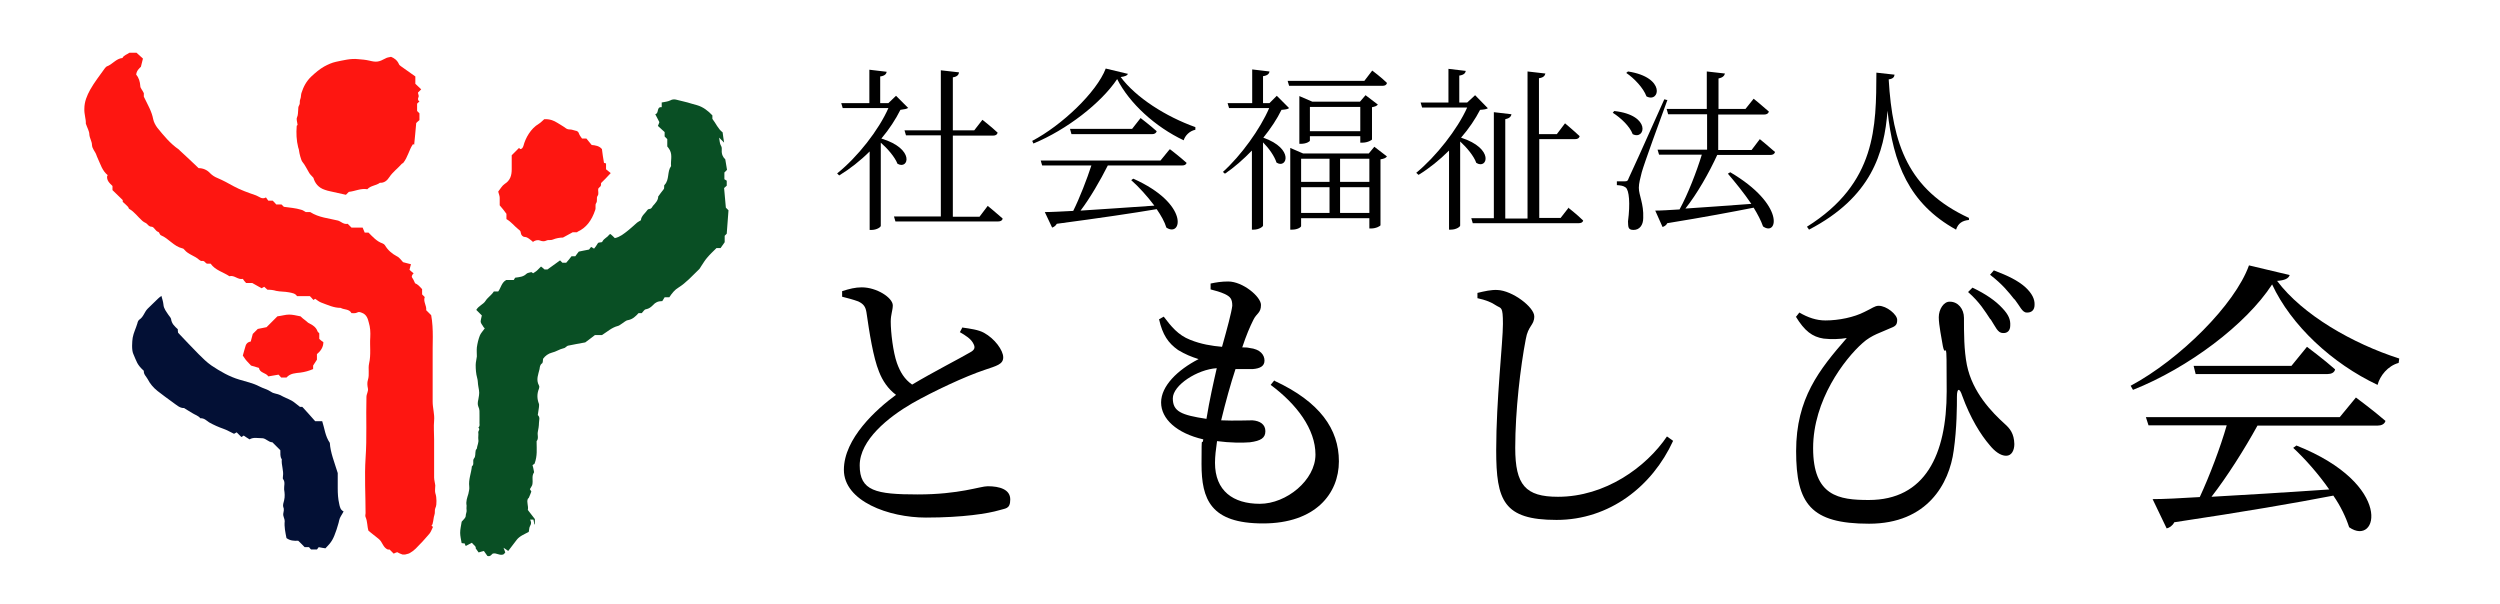
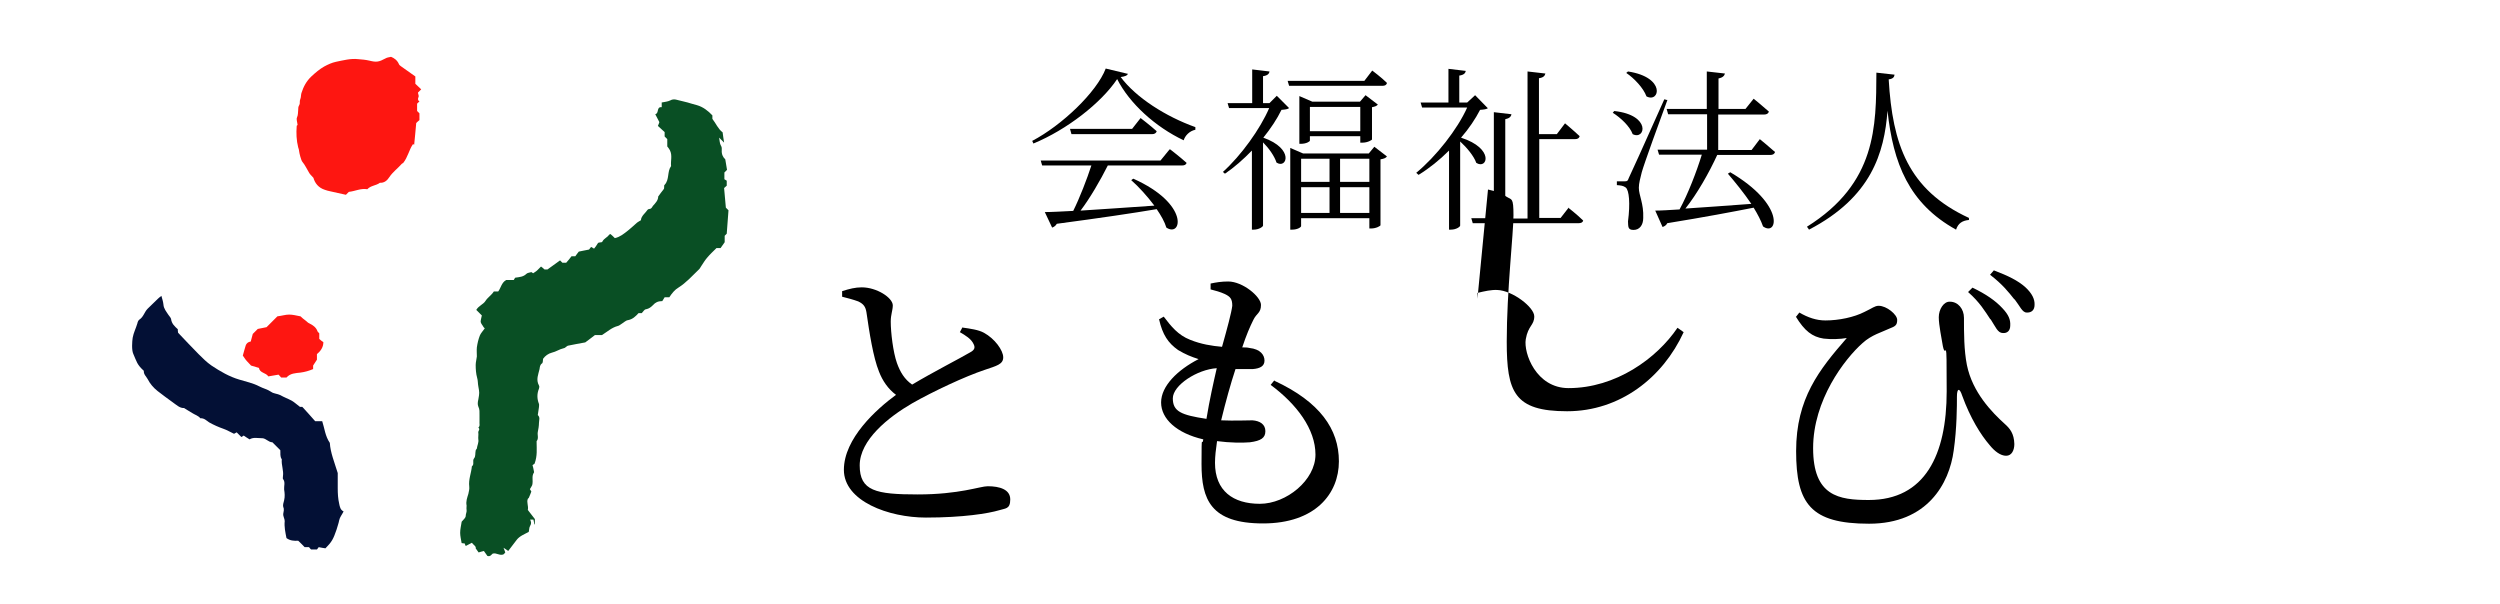
<svg xmlns="http://www.w3.org/2000/svg" id="_レイヤー_1" data-name="レイヤー 1" version="1.1" viewBox="0 0 853.5 206.3">
  <defs>
    <style>
      .cls-1 {
        fill: #000;
      }

      .cls-1, .cls-2, .cls-3, .cls-4 {
        stroke-width: 0px;
      }

      .cls-2 {
        fill: #fe1611;
      }

      .cls-3 {
        fill: #031035;
      }

      .cls-4 {
        fill: #094f24;
      }
    </style>
  </defs>
  <g>
-     <path class="cls-2" d="M36.9,59.9c-2-1.5-2.6-3.9-3.6-6-.1-.3-.3-.6-.4-1-.4-1.2-1.4-2-1.5-3.4,0-1.2-.8-2.3-.9-3.6,0-1.1-.7-2.2-1.2-3.7.1-1.5-.6-3.2-.5-5.1,0-2.4.9-4.5,2-6.5,1.4-2.5,3.3-4.9,5-7.3.2-.2.4-.5.6-.6,2-.7,3.2-2.7,5.4-2.9.5-1,1.6-1.2,2.4-1.8h2.4c.8.7,1.5,1.4,2.2,2-.2.8-.4,1.7-.7,2.8-.5.5-1.5,1.3-1.6,2.7.9,1,1.3,2.4,1.4,3.9,0,.7.7,1.3,1.2,2.4v1.2c1.3,2.7,2.7,5,3.2,7.7.2,1,.8,2.1,1.4,2.9,2.2,2.7,4.4,5.4,7.3,7.4.1,0,.2.2.3.3,2.2,2,4.4,4.1,6.5,6.1,1.5,0,2.9.6,3.9,1.7.8.8,1.6,1.3,2.6,1.7,1.9.8,3.7,1.8,5.5,2.8,2.4,1.3,5,2.2,7.6,3.1,1.1.4,2,1.5,3.4.7.3.5.6.8.8,1.1h1.5c.4.4.8.8,1.2,1.3h1.8l.8.8c2,.3,4,.4,5.9,1,.5.1.9.4,1.6.8h1.5c3,1.9,6.3,2.1,9.5,2.9,1,.3,1.9,1.4,3.3,1.1.4.4.8.8,1.3,1.3h3.8c.2.5.4,1,.7,1.7h1.3c1.5,1.5,2.8,3,4.8,3.7.3.1.7.4.8.6,1,1.7,2.4,2.9,4.1,3.8.9.4,1.5,1.4,2.1,2,.9.2,1.7.5,2.7.7-.2.6-.3,1.2-.5,1.9.4.4.9.8,1.4,1.2-.7.7-.8,1.2-.3,1.8.3.4.5,1,.8,1.6.9.4,1.2.7,2.4,2v1.8c.3.3.6.6.9.9-.6,1.6.7,2.9.5,4.5.6.6,1.1,1.1,1.7,1.7.9,4.9.4,9.9.5,14.9,0,4.9,0,9.7,0,14.6,0,2.2.7,4.3.5,6.5-.2,2.1,0,4.3,0,6.4v6.6c0,2.1,0,4.3,0,6.4,0,.9.3,1.8.4,2.7,0,.9-.2,1.8,0,2.6.3.9.4,1.8.4,2.7,0,.8,0,1.7-.4,2.5-.3.7,0,1.5-.3,2.3-.3.8-.3,1.9-.6,2.9,0,.3-.2.5-.4.7.1.1.3.3.5.5-.4.8-.7,1.7-1.2,2.3-1.5,1.8-3.1,3.5-4.7,5.1-.6.6-1.3,1.1-2,1.5-.5.3-1,.3-1.6.5-.3,0-.6,0-.9,0-.6-.2-1.3-.5-1.8-.8-.4.1-.8.3-1.2.5-.5-.5-1-1-1.4-1.4h-.6c-1.7-.7-1.8-2.6-3.1-3.6-1.2-.9-2.3-1.9-3.5-2.8-.5-1.5-.3-3.1-1-4.7-.2-.4,0-.9,0-1.3,0-6.3-.4-12.6,0-18.8.5-7,.1-13.9.3-20.9,0-1,.7-1.9.5-2.9-.2-.9-.3-2,0-2.9.6-1.9,0-3.8.4-5.6.7-3,.2-6,.4-8.9.1-1.8,0-3.5-.5-5.1-.3-1.2-.7-2.7-2.3-3.3-.6-.2-1-.5-1.7-.1-.5.3-1.3.2-1.9.2-.8-1.5-2.5-1.1-3.7-1.8-2.4,0-4.4-1-6.6-1.8-.8-.3-1.4-.8-2.1-1.3-.2.1-.4.3-.6.4-.5-.6-.9-1-1.2-1.3h-4.4c-.6-1-1.8-1.1-2.7-1.3-1.5-.3-3-.2-4.4-.5-1-.3-1.9-.4-3-.4-.4-.3-.7-.7-1.1-1-.4.2-.7.4-.9.5-1-.6-2-1.1-3.2-1.8h-2.1c-.4-.4-.8-.9-1.1-1.4-1.7.4-2.9-1.4-4.6-.9-2-1.4-4.8-2-6.4-4.3h-1.3c-.6-.3-.8-1.1-1.7-.9-.3,0-.7-.2-.9-.4-1.5-1.4-3.7-1.8-5-3.4-.2-.2-.4-.5-.7-.5-3-.7-4.7-3.4-7.4-4.5-.4-.2-.5-1-.8-1.1-1.1-.3-1.4-1.7-2.3-1.8-1.2,0-1.4-1.1-2.3-1.4-.3-.1-.6-.4-.9-.6-1.5-1.3-2.7-3.1-4.5-4.1-.2-.1-.2-.5-.4-.7-.5-.5-1.1-1.1-1.8-1.7v-.6c-1.2-1.1-2.3-2.3-3.5-3.4v-1.4c-1-1-2.1-1.9-1.8-3.6Z" />
    <path class="cls-4" d="M165.1,111.7c-.3-.6-.9-1.2-1-1.8,0-.6.2-1.3.4-2.2-.6-.6-1.2-1.2-1.9-1.9.8-1.4,2.4-1.9,3.1-3,.8-1.3,2.1-2,2.9-3.3.5,0,1,0,1.5,0,.9-1.2,1.1-3,2.7-3.9h2.6c.1-.2.3-.6.5-.8,1.5-.2,2.8-.3,3.8-1.3.4-.4,1.1-.4,1.7-.6.1,0,.3.2.6.4.4-.3,1-.6,1.4-1,.4-.4.8-.8,1.3-1.3.4.3.8.6,1.2,1h1c1.5-1.1,2.9-2.1,4.3-3.1.2.2.5.5.8.8h1.3c.7-.8,1.3-1.5,1.8-2.2h1.3c.4-.6.9-1.2,1.2-1.6,1.2-.2,2.2-.5,3.5-.7.1-.1.4-.5.7-.9.4.2.7.4,1,.6.4-.5.9-1.1,1.2-1.7.4-.8,1.4-.1,1.7-.8.5-1,1.6-1.3,2.2-2.2,0-.1.2-.1.5-.3.5.4,1,.9,1.5,1.4,1.8-.4,3.1-1.5,4.5-2.6,1.1-.9,2.1-1.8,3.1-2.7.4-.3.8-.5,1.3-.8.1-1.5,1.5-2.4,2.3-3.6.2-.3.8-.2,1.1-.4.3-.2.5-.6.7-.9.9-1,1.8-1.9,1.8-3.2.6-.8,1.2-1.7,1.8-2.4.5-.5,0-1.3.4-1.6,1.7-1.8.8-4.5,2.2-6.4-.2-1.8.5-3.6-.4-5.4-.2-.4-.5-.8-.9-1.3v-2.5c-.3-.3-.5-.5-.9-.9v-1.5c-.8-.7-1.5-1.4-2.3-2.1.2-.5.4-.9.5-1.3-.5-1-.9-1.8-1.4-2.7,1.4-.3.3-2.6,2.2-2.4,0-.6,0-1.1,0-1.6,1-.2,2.1-.3,2.9-.7.7-.4,1.3-.4,1.9-.3,1.8.5,3.6.8,5.4,1.4.6.2,1.2.3,1.8.5,2.1.6,3.8,1.9,5.3,3.5v1.2c1.2,1.5,1.9,3.4,3.5,4.6.1,1,.3,2.1.5,3.5-.6-.6-1-1-1.7-1.7.2,1.1.2,2,.6,2.7.4.6.3,1.1.3,1.6-.1,1.3.4,2.4,1.2,3.1.2,1.3.4,2.5.6,3.6-.3.3-.6.6-.9.9v2.3c.2.1.5.3.8.5v1.7c-.2.2-.4.4-.9.8.2,2.1.4,4.4.6,6.7.2.2.5.5.9.9-.2,2.6-.4,5.2-.6,8-.1.1-.4.4-.7.7v2.2c-.5.7-1,1.4-1.4,2h-1.4c-1.1,1.1-2.2,2.1-3.2,3.3-.7.8-1.3,1.8-1.9,2.7-.3.4-.5.9-.8,1.2-2.3,2.2-4.4,4.6-7.1,6.3-1.2.7-2.2,1.9-3.1,3.3h-1.6c-.3.5-.7,1.1-.8,1.3-1.5,0-2.4.5-3.1,1.3-.7.7-1.4,1.3-2.5,1.5-.5,0-.9.8-1.4,1.3h-1.1c-1,1.1-2,2.1-3.6,2.4-.8.1-1.4.8-2.1,1.2-.5.3-.9.7-1.4.8-2,.5-3.5,1.9-5.4,3.1h-2.4c-1.2.9-2.3,1.8-3.3,2.5-2.1.4-4,.7-5.8,1.1-.6.1-.9.8-1.6.9-1.4.3-2.6,1.2-4,1.5-1.2.3-2.3,1.1-3,2.1-.1.6,0,1.4-.4,1.6-.7.5-.7,1.3-.8,1.9-.4,1.8-1.3,3.6-.2,5.6.2.3.1.8,0,1.1-.7,1.7-.7,3.4,0,5.2.1.3,0,.7,0,1.1-.1.9-.3,1.8-.4,2.7.9.8.4,1.8.4,2.7,0,1-.2,2.1-.4,3.1-.2,1,.4,2.2-.4,3.1,0,0,0,.3,0,.4,0,2.3.3,4.6-.7,7.3,0,0-.3.2-.7.5.2.6.3,1.2.4,1.7,0,.3.2.6.1.8-.9,1.3-.2,2.7-.6,4.3-.1.2-.4.8-.8,1.4.1.2.3.4.5.8-.2.6-.5,1.3-.8,2,0,.2-.3.3-.4.5-.5,1.2.3,2.4,0,3.8.7.9,1.5,1.9,2.4,3.1v1.8c0,0-.2,0-.2,0,0-.5-.2-1.1-.3-1.6h-1.1c.3.7.5,1.3,0,2.1-.4.6-.3,1.5-.5,2.1-1.5.8-3.1,1.4-4.1,2.7-.9,1.2-1.9,2.5-2.9,3.8-.4-.3-.8-.6-1.6-1.1.3.7.4,1.1.6,1.6-.2.2-.3.4-.5.6-1.3.7-2.5-.6-3.8-.2-.5.4-.8,1.1-1.8.8-.3-.4-.7-1-1.2-1.7-.5.1-1.1.3-1.8.5-.2-.3-.6-.8-1-1.4.2-.7-.7-1.1-1.3-1.9-.7.4-1.3.7-2.1,1.1-.1-.3-.3-.6-.4-.9-.3,0-.7,0-1-.1-.2-1.2-.5-2.4-.5-3.5,0-1.2.3-2.4.5-3.7,0,0,0-.1.1-.2.5-.6,1.3-1.2,1.3-1.9,0-.7.4-1.3.3-2-.1-.5,0-1,0-1.5-.3-1.4.2-2.7.6-4,.2-.9.4-1.7.3-2.5-.3-2.4.7-4.6.9-6.9,1-.7,0-1.9.8-2.8.5-.6.3-1.7.5-2.6,0-.3.4-.5.4-.7.1-1,.7-2,.5-3.1-.1-.7.1-1.5,0-2.2-.2-.7.8-1.2,0-1.8.7-.6.3-1.4.4-2.1,0-.7,0-1.5,0-2.2,0-1,.1-1.9-.4-2.9-.3-.7-.2-1.6,0-2.4.4-2.3.4-2.3,0-4.5-.2-1-.1-1.9-.4-2.9-.4-1.4-.5-3-.5-4.4,0-1,.3-1.9.4-2.9,0-1-.1-2.1,0-3.1.2-1.4.5-2.7,1-4,.3-.8,1-1.5,1.7-2.5Z" />
    <path class="cls-3" d="M95.8,153.8c-1-1-1.9-1.9-2.8-2.8-1.4,0-2.3-1.5-3.7-1.4-1.3,0-2.8-.4-4.1.4-.7-.4-1.4-.9-2-1.3-.2.2-.5.3-.8.5-.6-.6-1.1-1.1-1.6-1.6-.4.2-.7.4-.9.5-1.3-.6-2.4-1.3-3.6-1.7-1.7-.6-3.3-1.3-4.9-2.2-.9-.6-1.7-1.5-3-1.4-.7-.9-1.9-1.2-2.8-1.8-.8-.5-1.7-1-2.8-1.7-1.4.1-2.6-1.1-3.9-2-1.7-1.2-3.4-2.5-5.1-3.8-1.4-1.1-2.6-2.5-3.4-4.1-.5-.9-1.4-1.6-1.3-2.8-2.4-2.2-2.4-3.1-3.6-5.8-.6-1.3-.4-4.2-.2-5.5.3-1.7,1.1-3.2,1.6-4.9.1-.5.3-1,.7-1.3,1.4-.9,1.7-2.6,2.8-3.7,1.2-1.1,2.3-2.3,3.5-3.4.3-.3.7-.6,1.2-1,.3,1.1.6,2,.7,3,.1,1.4,1,2.4,1.7,3.5.3.5.8.9.9,1.4.2,1.6,1.2,2.5,2.3,3.5,0,.3,0,.7.1,1.2,2.3,2.4,4.6,4.9,7,7.3,1.4,1.4,2.8,2.8,4.4,3.9,3,2,6.1,3.8,9.5,4.8,2.3.7,4.7,1.2,6.8,2.3,1.3.7,2.8,1,4.1,1.9.8.6,2.1.6,3.1,1.1,1.2.7,2.6,1.2,3.9,1.9.9.5,1.7,1.3,2.8,2.1,0,0,.3,0,.8,0,1.4,1.5,2.9,3.2,4.4,4.9h2.4c.8,2.4,1,5.1,2.6,7.4.2,3.3,1.5,6.4,2.7,10.3,0,1.3,0,3.2,0,5.2,0,1.8.1,3.6.5,5.3.2,1,.4,2.1,1.5,2.6-.6,1.2-1.3,2-1.5,3-.2,1.1-.6,2.1-.9,3.2-1.1,3.2-1.6,4.2-3.8,6.4-.6-.1-1.4-.2-2.3-.4-.1.2-.4.5-.6.8h-2c-.2-.2-.5-.5-.7-.8-.5,0-1,0-1.5,0-.7-.7-1.4-1.5-2.2-2.2-1.4.1-2.8,0-4-.9-.4-2-.8-3.9-.6-5.8,0-.8-.6-1.6-.5-2.5.1-.7.4-1.5,0-2.3-.2-.7.1-1.5.3-2.3.3-1.2.2-2.5,0-3.7-.1-1.2.5-2.5-.4-3.6-.1-.2,0-.6,0-.9.3-2-.6-3.8-.4-5.8-.7-1-.4-2.1-.5-3.1Z" />
    <path class="cls-2" d="M141,49.2c-1.4,2-1.7,4.4-3.4,6.5.1,0-.2,0-.4.2-1.4,1.6-3.1,2.8-4.3,4.6-.7,1.1-1.7,2-3.2,1.9-1.3,1-3.1.9-4.3,2.2-2.2-.4-4.2.7-6.3.9-.3.3-.5.5-1,1-1.7-.4-3.5-.8-5.4-1.2-.6-.1-1.2-.3-1.8-.5-2.2-.7-3.4-2.3-3.9-4.1-.6-.7-1.1-1.1-1.4-1.6-.8-1.3-1.4-2.7-2.4-3.9-.4-.5-1-2.8-1.1-3.7,0-.4-.2-.8-.3-1.2-.6-2.4-.7-4.8-.5-7.3,0-.2.3-.3.3-.3-.1-1-.5-2-.2-2.6.4-.9.3-1.7.4-2.5,0-.6,0-1.2.4-1.8.3-.5,0-1.2.3-1.9.3-.6.2-1.4.4-2.1.7-2.2,1.7-4.1,3.4-5.7,1.4-1.3,2.8-2.5,4.4-3.4,1.3-.7,2.6-1.3,4-1.6,2.5-.5,5-1.2,7.6-.9,1.3.1,2.5.2,3.8.5,2.4.6,3.2.5,5.6-.8.5-.3,1-.3,1.8-.5,1,.4,2.1,1.1,2.7,2.5.1.3.5.6.8.8,1.6,1.1,3.2,2.3,4.8,3.4v2.5c.7.7,1.4,1.3,2,1.9-.5.5-.8.8-1.1,1.1,0,.5.4,1.1.2,1.5-.3.6-.3,1.1.3,1.6-.3.2-.6.4-.8.7v2.5c.2.2.5.5.8.8v2.3c-.4.3-.9.8-1.1,1-.2,2.7-.5,5.1-.7,7.4Z" />
-     <path class="cls-2" d="M181.9,82.5c-1-.7-1.6-1.5-2.7-1.6-.7,0-1.3-.6-1.4-1.4,0-.6-.4-.9-.8-1.2-1.4-1.1-2.5-2.6-4.1-3.5v-1.8c-.8-1.1-1.5-2-2.3-2.9,0-.8,0-1.7,0-2.6,0-.7-.4-1.5-.5-2.1.8-1,1.3-2,2.2-2.6,1.9-1.2,2.4-2.9,2.4-5,0-1.6,0-3.2,0-4.8.9-.9,1.7-1.7,2.5-2.5,0,0,.2.2.4.4.6,0,.9-.5,1.1-1.1.7-2.7,2.5-5.9,5.2-7.5.7-.4,1.3-1.1,1.9-1.6,1.8-.1,3.2.4,4.6,1.3.9.6,1.9,1.1,2.8,1.8.4.3.9.4,1.4.4.7,0,1.2.3,1.8.4.7.1,1.1.4,1.3,1.1.2.6.7,1.1,1,1.6h1.5c.6.7,1.1,1.4,1.8,2.2,1.2.1,2.6.3,3.5,1.4.2,1.6.4,3.1.7,4.7.1,0,.4.1.7.2v2c.5.4,1,.8,1.6,1.3-.6.7-1.2,1.2-1.7,1.8-.5.5-1,1-1.6,1.6,0,.3,0,.7-.1,1-.3.3-.5.5-.8.8-.3.9.3,1.8-.3,2.6-.5.7.1,1.6-.5,2.5-.4.5,0,1.6-.3,2.3-1.2,3.6-3.1,6.1-6,7.4,0,0-.1.1-.2.2h-1.5c-1.1.6-2,1.1-3.3,1.8-1,0-2.3.2-3.5.7-.6.3-1.5,0-2.1.3-.8.4-1.5.3-2.3,0-.8-.3-1.8,0-2.5.6Z" />
    <path class="cls-2" d="M108.2,120.6v2.2c-.4.6-.8,1.2-1.3,2v1.2c-1.4.6-2.8,1-4.3,1.2-1.7.2-3.5.2-4.8,1.7h-1.8c-.2-.3-.5-.5-.9-1-1,.2-2.2.4-3.5.6-.8-1.3-2.9-1.1-3.2-2.9-.9-.3-1.7-.5-2.7-.8-.3-.4-.9-.9-1.4-1.5-.5-.5-.8-1.1-1.4-1.9.3-1,.6-2.3,1-3.5.2-.6.8-1.2,1.7-1.3.2-.8.4-1.5.7-2.6.4-.4,1.1-1.1,1.7-1.7.9-.2,2-.4,3-.6,1.3-1.3,2.6-2.6,3.7-3.7,1.6-.2,2.8-.6,4-.6,1.2,0,2.4.3,3.9.6.4.4,1.1,1,1.8,1.5.4.3.7.7,1.2.9,1.2.6,2.3,1.3,2.8,2.7.1.3.4.4.6.7v1.9c.4.4.9.8,1.4,1.1,0,1.8-1,3.1-2.2,4.1Z" />
  </g>
  <g>
-     <path class="cls-1" d="M310.1,36.8c-.5.4-1.3.5-2.7.7-1.6,3.2-3.8,6.6-6.5,9.8,11.6,3.5,9.3,10.8,5.5,8.6-.9-2.3-3.4-5.2-5.7-7.2v28.4c0,.4-1.3,1.4-3.2,1.4h-.6v-26.8c-3.2,3.2-6.8,6-10.4,8.2l-.7-.7c7-5.6,14.2-14.8,17.5-22.3h-15.6l-.5-1.7h9.6v-11.4l5.9.7c-.1.8-.7,1.4-2.2,1.6v9.1h2.8l2.6-2.5,4.2,4.2ZM337.1,70.2s3.2,2.6,5.2,4.4c-.1.7-.7,1-1.5,1h-35.1l-.5-1.7h16v-27.7h-11.9l-.5-1.7h12.4v-20.5l6.2.7c-.1.9-.7,1.5-2.1,1.7v18.1h7.3l2.8-3.6s3.2,2.5,5.2,4.4c-.2.7-.7,1-1.6,1h-13.7v27.7h9.1l2.8-3.7Z" />
    <path class="cls-1" d="M385.1,25.1c-.2.7-1,1-2.5,1.2,5.2,7,15.4,13.5,25.5,17.1v.9c-2,.4-3.5,2-4,3.6-9.7-4.6-18.5-12.6-22.7-20.9-5.5,8.2-17.2,17.3-28.6,22l-.4-.9c10.1-5.3,22-16.6,25.1-24.7l7.5,1.8ZM399.5,51s3.4,2.6,5.6,4.6c-.2.7-.8.9-1.7.9h-25.2c-2.5,5-6.1,11.2-9.3,15.4,7.1-.4,15.9-1.1,25.2-1.7-2.4-3.2-5.3-6.4-7.9-8.7l.7-.5c19.3,8.6,16.6,20.2,11.3,16.7-.6-2-1.8-4.1-3.3-6.3-8.3,1.4-19.1,3-34.1,5-.4.7-1,1.1-1.6,1.3l-2.5-5.3c2.3,0,5.7-.2,9.7-.4,2.2-4.4,4.7-10.9,6.2-15.5h-16.8l-.5-1.7h40.9l3.1-3.8ZM389.4,40.3s3.4,2.6,5.5,4.5c-.2.7-.8,1-1.6,1h-27.5l-.5-1.8h21.2l2.9-3.7Z" />
    <path class="cls-1" d="M440.1,36.9c-.5.4-1.3.5-2.6.6-1.5,3.1-3.7,6.4-6.2,9.5,10.7,3.8,8,10.8,4.5,8.5-.7-2.2-2.6-4.9-4.6-6.9v28.4c0,.4-1.4,1.4-3.2,1.4h-.6v-27c-2.9,3-6.1,5.8-9.2,7.9l-.7-.6c6.2-5.6,12.7-14.6,15.8-21.8h-13.7l-.5-1.7h8.4v-11.5l5.9.7c-.1.8-.7,1.4-2.2,1.6v9.2h2.2l2.5-2.5,4.3,4.3ZM468.5,24.1s3.2,2.4,5,4.2c-.1.7-.7,1-1.5,1h-31.9l-.5-1.7h26.2l2.6-3.4ZM469.2,50.1l4.3,3.3c-.3.5-1,.8-2.2,1v22.5c0,.2-1.4,1.1-3.2,1.1h-.6v-3.5h-23.3v2.7c0,.3-1.1,1.2-3.1,1.2h-.6v-27.9l4.4,1.9h22.4l1.9-2.3ZM464.4,48.7v-2.2h-17.2v1.5c0,.3-1.2,1.1-3.1,1.1h-.5v-16.3l4.4,1.9h16.3l1.9-2.2,4.2,3.2c-.4.5-1,.7-2,.9v11c0,.2-1.5,1.1-3.2,1.1h-.6ZM444.2,54.2v7.9h9.7v-7.9h-9.7ZM444.2,72.7h9.7v-8.8h-9.7v8.8ZM464.4,44.8v-8.3h-17.2v8.3h17.2ZM457.5,54.2v7.9h10v-7.9h-10ZM467.5,72.7v-8.8h-10v8.8h10Z" />
    <path class="cls-1" d="M508,36.9c-.5.4-1.3.5-2.7.6-1.6,3.1-3.8,6.4-6.5,9.5,11.5,3.7,9,11,5.2,8.6-.8-2.3-3.2-5.2-5.5-7.3v28.7c0,.4-1.3,1.4-3.2,1.4h-.6v-27c-3.2,3.2-6.8,6.1-10.4,8.3l-.8-.7c6.8-5.6,14.1-14.9,17.4-22.3h-15.4l-.5-1.7h9.5v-11.5l5.9.7c-.1.8-.7,1.4-2.2,1.6v9.2h2.7l2.7-2.5,4.2,4.3ZM535.4,70.9s3.2,2.5,5.1,4.4c-.2.7-.8.9-1.6.9h-36.1l-.5-1.7h7.7v-36.2l6,.7c-.1.8-.7,1.4-2.1,1.7v33.9h7.6V24.4l6.1.7c-.2.8-.7,1.4-2.2,1.6v19.1h6.1l2.8-3.7s3.1,2.6,5,4.4c-.2.7-.7,1-1.6,1h-12.2v26.9h7.3l2.8-3.6Z" />
    <path class="cls-1" d="M551.1,37.9c12.8,1.4,10.6,10.1,6.3,7.9-1-2.7-4.1-5.6-6.8-7.3l.5-.6ZM569.3,34c-2.8,7.6-8,21.9-8.8,24.8-.5,2-1,3.8-1,5.3,0,2.6,1.7,5.4,1.5,10.3,0,2.5-1.3,4.1-3.3,4.1s-1.8-1.1-1.9-2.9c.8-6.1.4-10.7-.8-11.6-.8-.6-1.7-.7-3-.8v-1.3h2.7c.7,0,1,0,1.4-1.2q1.1-2.2,12.1-26.8l1.1.3ZM555.8,24.4c13.1,2,10.8,10.9,6.3,8.5-1-2.8-4.2-6.2-6.9-8l.6-.5ZM586.4,52.6c-2.9,6.4-7.1,13.7-11,18.6,6.3-.4,14.2-1,22.5-1.6-2.5-3.7-5.6-7.5-8-10.3l.8-.5c18.9,11.1,16.2,22.1,11.2,18.5-.7-2-1.8-4.1-3.2-6.4-7.1,1.4-16.6,3.2-29.5,5.3-.3.7-1,1.1-1.6,1.3l-2.5-5.6c2,0,4.9-.2,8.3-.4,2.8-5.1,5.8-12.8,7.6-18.7h-14.6l-.5-1.7h16.9v-12.1h-13.3l-.5-1.8h13.7v-12.8l6.2.7c-.2.8-.8,1.4-2.2,1.7v10.4h9.2l2.8-3.5s3.2,2.6,5.2,4.4c-.2.7-.8,1-1.6,1h-15.7v12.1h11.4l2.8-3.7s3.2,2.6,5.2,4.4c-.2.7-.8,1-1.6,1h-18.4Z" />
    <path class="cls-1" d="M646.8,25.5c-.1.8-.5,1.4-2,1.6,1.3,22.1,6.6,37.7,27.4,47.3v.7c-2.2.2-3.7,1.1-4.4,3.3-16.1-8.9-21.5-22.7-23.4-40.6-1.1,14.4-5.5,29.5-26.8,40.6l-.7-1c23.8-14.9,23.6-34.3,23.7-52.6l6.3.7Z" />
  </g>
  <g>
    <path class="cls-1" d="M328.4,111.8c2.9.4,5.7.8,7.5,1.8,3.7,2,6.6,6,6.6,8.4s-2.3,2.9-6.4,4.3c-6.6,2.2-17.5,7.3-24.7,11.4-8.1,4.7-17.9,12.5-17.9,21.2s5.5,9.9,19.8,9.9,21.3-2.8,23.9-2.8c4.1,0,7.7,1.1,7.7,4.5s-1.7,3-3.8,3.7c-3.7,1.1-12.3,2.5-25,2.5s-28-5.6-28-16.3,11.1-20.7,17.8-25.6c-2.7-2-4.6-4.8-5.8-7.9-2-4.9-3.3-13.4-4.3-20.3-.3-1.8-.9-2.8-2.8-3.7-1.6-.6-3.9-1.2-5.5-1.6v-1.9c2.5-.8,4.5-1.3,6.7-1.3,5.1,0,10.5,3.5,10.6,6.1,0,1.8-.7,3.1-.7,5.6,0,3.7.8,10.4,2.1,14.1,1.1,3.1,2.6,5.6,5.2,7.4,7.2-4.3,16.6-9.1,19.8-11,1.5-.8,1.8-1.6,1.2-2.8-.8-1.8-2.8-3-4.7-4.1l.8-1.5Z" />
    <path class="cls-1" d="M435.1,130c15.5,7.2,22,16.5,22,27.5s-8,21.2-25.9,21.2-21-8.2-21-20.3.2-5.3.6-8.4c-9.1-2.1-14.4-7-14.4-12.6s5.6-11.1,12.8-14.8c-2.5-.8-4.5-1.6-7-3.1-3.4-2.4-5.3-5.2-6.5-10.5l1.6-.9c2.5,3.3,4.9,6.3,9,7.9,3.7,1.5,7.4,2.1,10.9,2.4,1.8-6.4,3.2-11.6,3.5-14,0-2.4-.7-3.1-2.5-4-1.5-.7-3.3-1.2-4.9-1.6v-2c1.9-.4,3.7-.7,6-.7,5,0,11.2,5.2,11.2,8s-1.5,2.8-2.6,5.1c-1.2,2.4-2.4,5.2-3.8,9.4.9,0,1.7,0,2.5.2,3.7.4,5.1,2.4,5.1,4.3s-1.5,2.7-4,2.9c-1.4,0-3.6,0-5.9,0-1.6,4.8-3.4,11.3-4.9,17.5,4.7.2,8.5,0,10.7,0,2.6.2,4.4,1.4,4.4,3.7s-1.5,3.3-5.3,3.8c-2.5.2-6.7.2-11.2-.4-.4,2.7-.7,5.3-.7,7.4,0,9.6,6.2,14,15.3,14s19-8.1,19-16.8-6.4-17.2-15.3-23.8l1.3-1.6ZM411.9,142.9c1-6.2,2.4-12.4,3.5-17.2-6.6.4-15,5.8-15,10.3s2.9,5.7,11.5,7Z" />
-     <path class="cls-1" d="M504.4,102v-2c2.5-.6,4.7-1.1,6.8-1,5.2.2,12.6,5.9,12.6,9s-2.1,3.1-2.9,7.8c-1.8,9.3-3.6,24.4-3.6,37.1s3.5,16.7,14.6,16.7c16.1,0,30.1-10.1,37.2-20.6l2.1,1.5c-7.1,15.5-21.7,27-39.8,27s-20.6-6.6-20.6-23.8,2.3-36.9,2.3-43.1-.6-5.2-2.3-6.3c-1.6-1.1-3.6-1.9-6.4-2.5Z" />
+     <path class="cls-1" d="M504.4,102v-2c2.5-.6,4.7-1.1,6.8-1,5.2.2,12.6,5.9,12.6,9s-2.1,3.1-2.9,7.8s3.5,16.7,14.6,16.7c16.1,0,30.1-10.1,37.2-20.6l2.1,1.5c-7.1,15.5-21.7,27-39.8,27s-20.6-6.6-20.6-23.8,2.3-36.9,2.3-43.1-.6-5.2-2.3-6.3c-1.6-1.1-3.6-1.9-6.4-2.5Z" />
    <path class="cls-1" d="M613.2,108.1l1.1-1.4c2.9,1.7,5.8,2.7,8.9,2.7,4.6,0,9.8-1.1,13.3-2.9,2.8-1.3,3.5-2.1,4.9-2.1,2.7,0,6.3,3,6.3,4.8s-.6,2.2-2.7,3c-2.5,1.2-6,2.1-9.1,4.9-6.2,5.5-16.9,19.5-16.9,35.9s8.8,17.7,19,17.7c19.2,0,26.6-15.4,26.6-37.1s-.2-10.2-1.3-15.4c-.4-2.5-1.4-7.2-1.4-9.9s1.7-5.4,3.8-5.3c2.8,0,4.8,2.5,4.8,5.5,0,5.2,0,11,1,16.1,1.9,9.4,8.6,16.2,12.9,20.1,1.8,1.6,3.2,3.3,3.3,6.9,0,2.1-.9,4-2.8,4s-3.9-1.5-5.6-3.6c-3.1-3.6-6.6-9.2-9.4-16.9-.9-2.8-1.8-2.6-1.8.3s0,10.8-1.1,18.4c-1.5,11.3-9,25-28.9,25s-24.9-6.8-24.9-24.8,7.9-27.8,17.3-38.6c-2.3.4-5.3.5-7.9.2-3.9-.6-6.5-2.6-9.5-7.5ZM679.5,109c-1.8-2.7-3.6-5.8-7.6-9.3l1.5-1.5c4.6,2.2,7.9,4.5,10.2,7,2.2,2.3,2.8,4,2.7,5.9,0,1.9-1.1,2.7-2.5,2.6-1.8,0-2.5-2.1-4.2-4.7ZM687.7,102.2c-2-2.5-4-5.1-8.3-8.4l1.3-1.5c5,1.9,8.2,3.5,10.7,5.7,2.4,2.2,3.3,4.2,3.2,6.1,0,1.7-1,2.7-2.7,2.6-1.5,0-2.3-2.2-4.1-4.5Z" />
-     <path class="cls-1" d="M781.7,93.9c-.4,1.2-1.7,1.8-4.3,2,8.7,11.6,25.8,21.4,41.7,26.5l-.2,1.5c-3.7,1-6.4,4.4-7.2,7.5-15.5-7.3-29.5-20.3-36-34.3-8.9,13.7-28.6,28.5-47.5,36l-.8-1.4c16.8-9,35.6-27.7,40.4-41.1l13.9,3.3ZM804.3,135.7s6.2,4.6,10.1,8c-.3,1.1-1.4,1.6-2.7,1.6h-41c-4.4,8-10.4,17.5-15.7,24.3,11.3-.6,25.3-1.5,40.2-2.5-3.7-5.3-8.2-10.4-12.3-14.2l1.1-.8c33.5,13.3,27.8,34.8,18,27.9-1.1-3.4-2.9-7.2-5.4-10.8-12.9,2.5-30.3,5.5-54.3,9.1-.6,1.2-1.7,1.9-2.6,2.1l-4.8-10c3.9,0,9.4-.3,16.1-.7,3.3-7.1,7.1-17.1,9.2-24.5h-26.7l-.9-2.8h66.2l5.6-6.8ZM787.6,118.4s5.9,4.4,9.6,7.7c-.2,1.1-1.3,1.6-2.6,1.6h-45l-.7-2.8h33.4l5.3-6.5Z" />
  </g>
</svg>